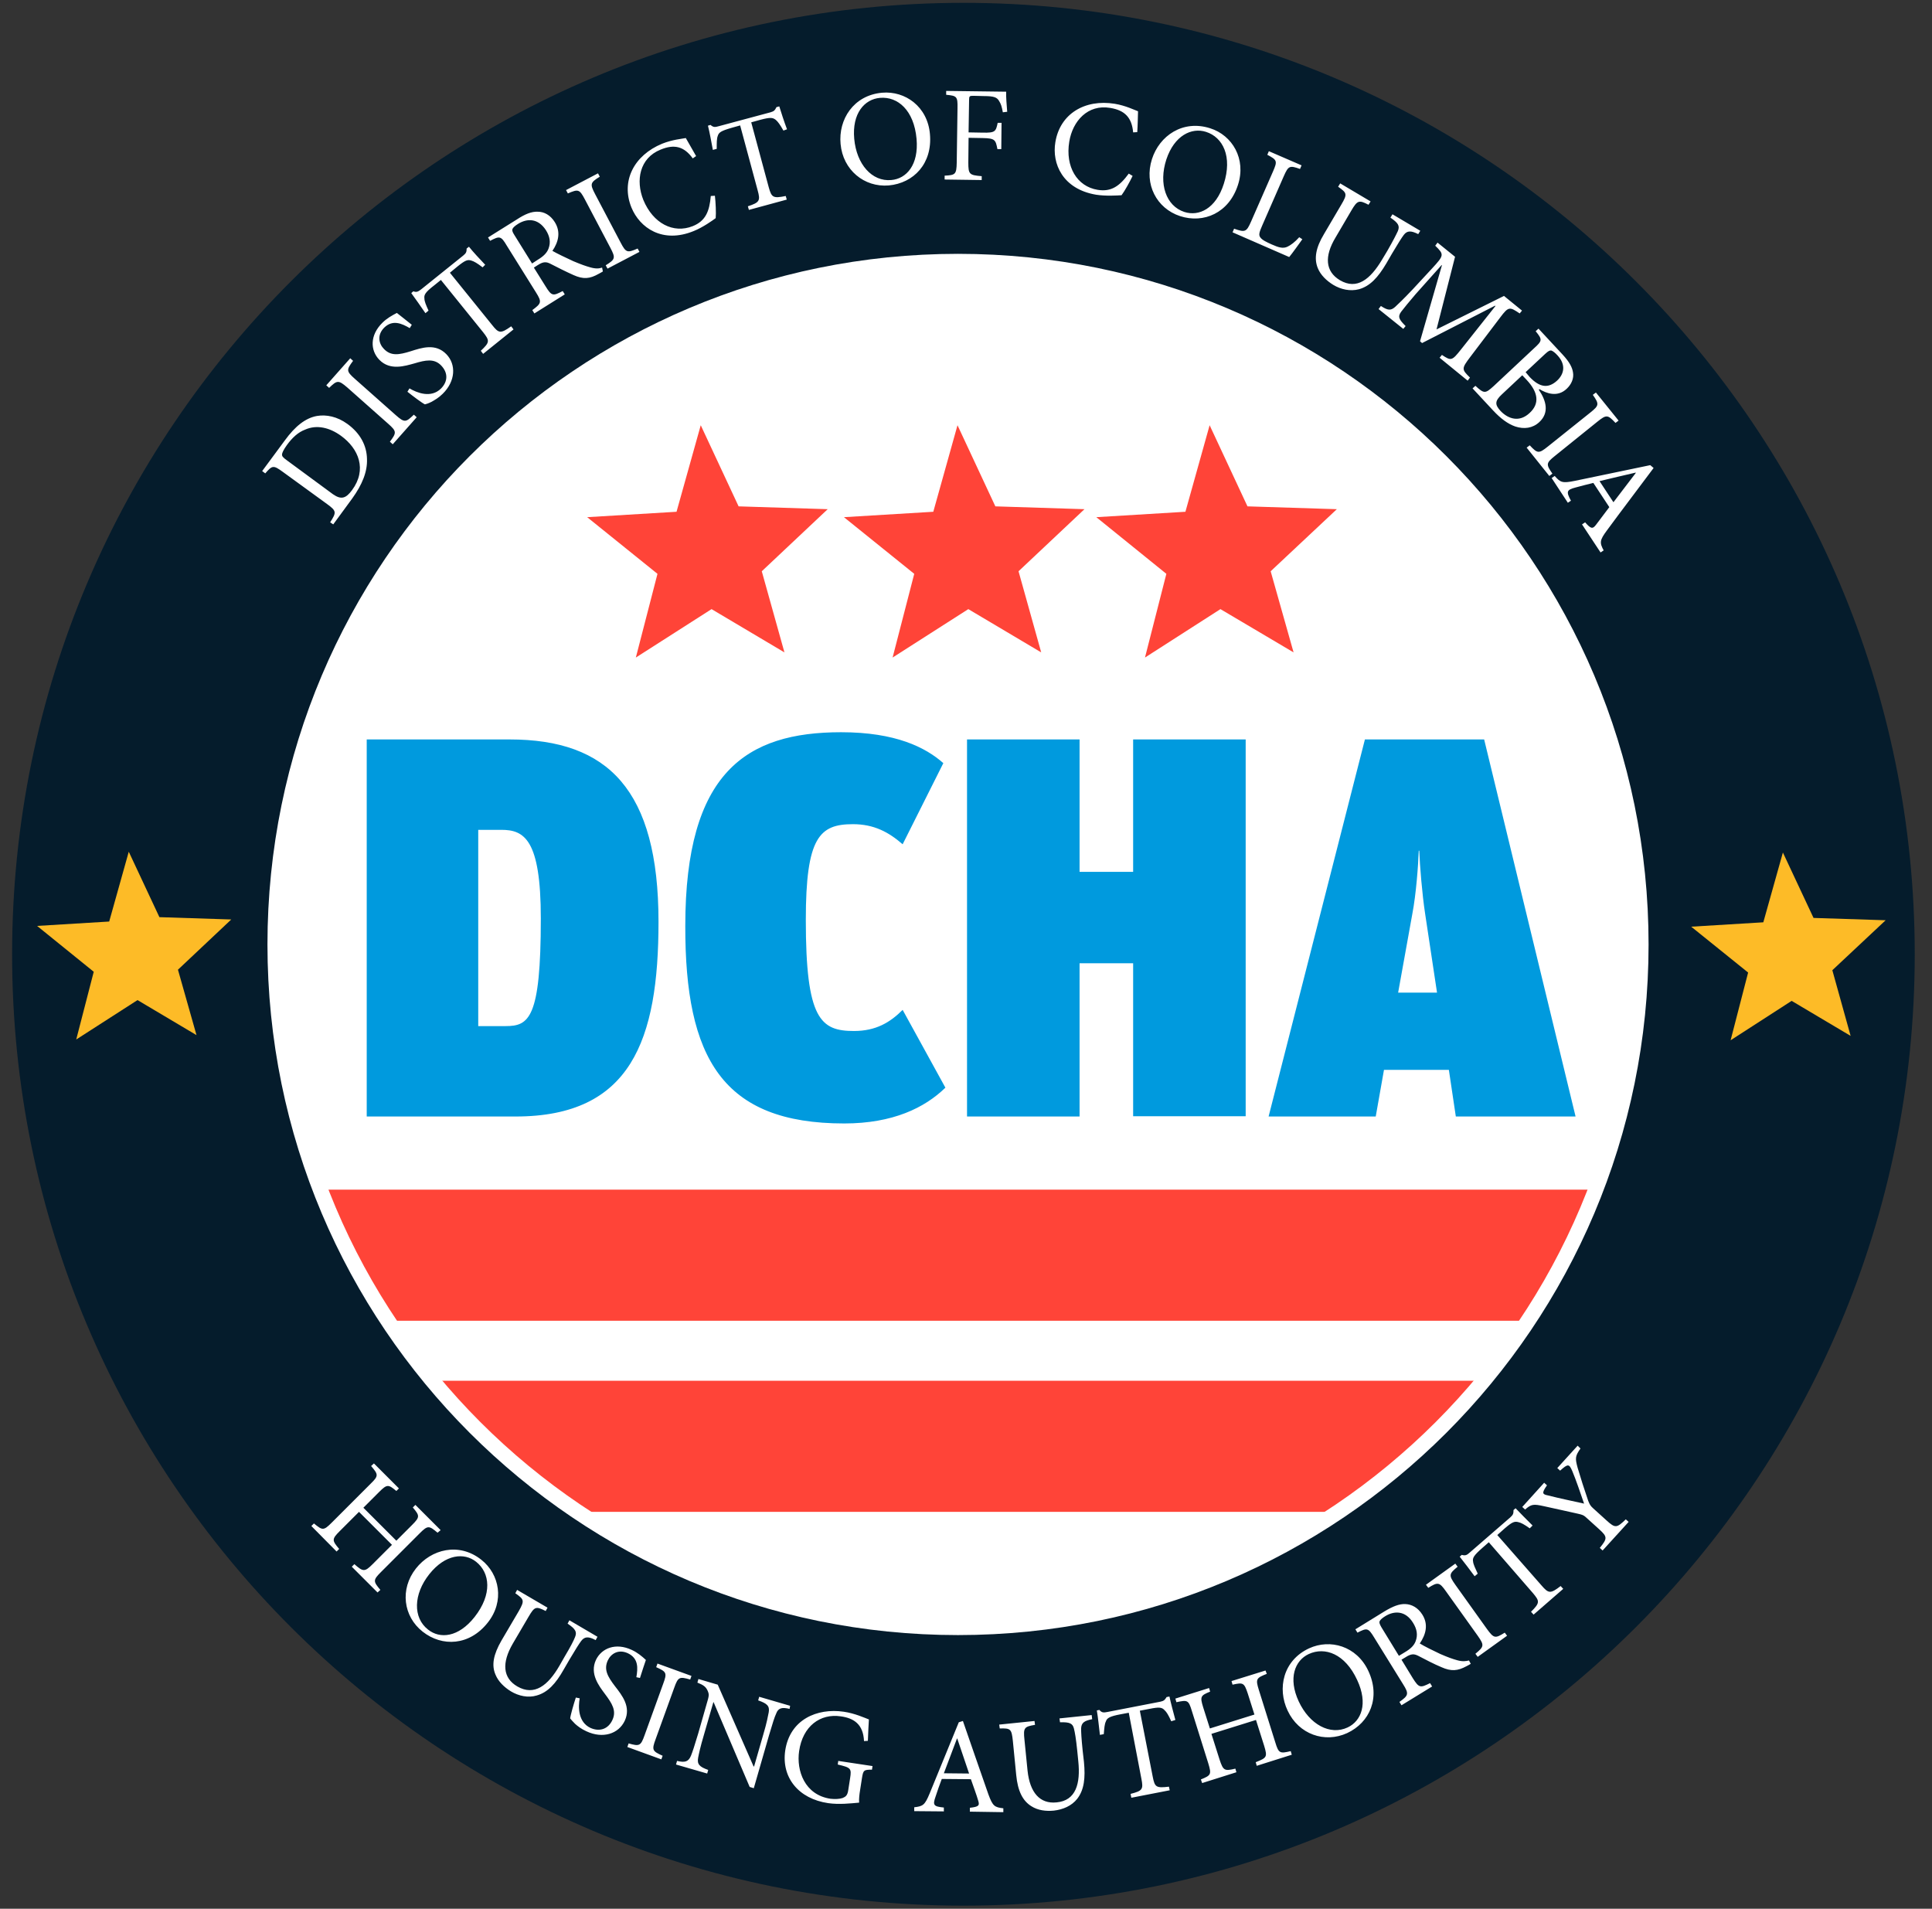
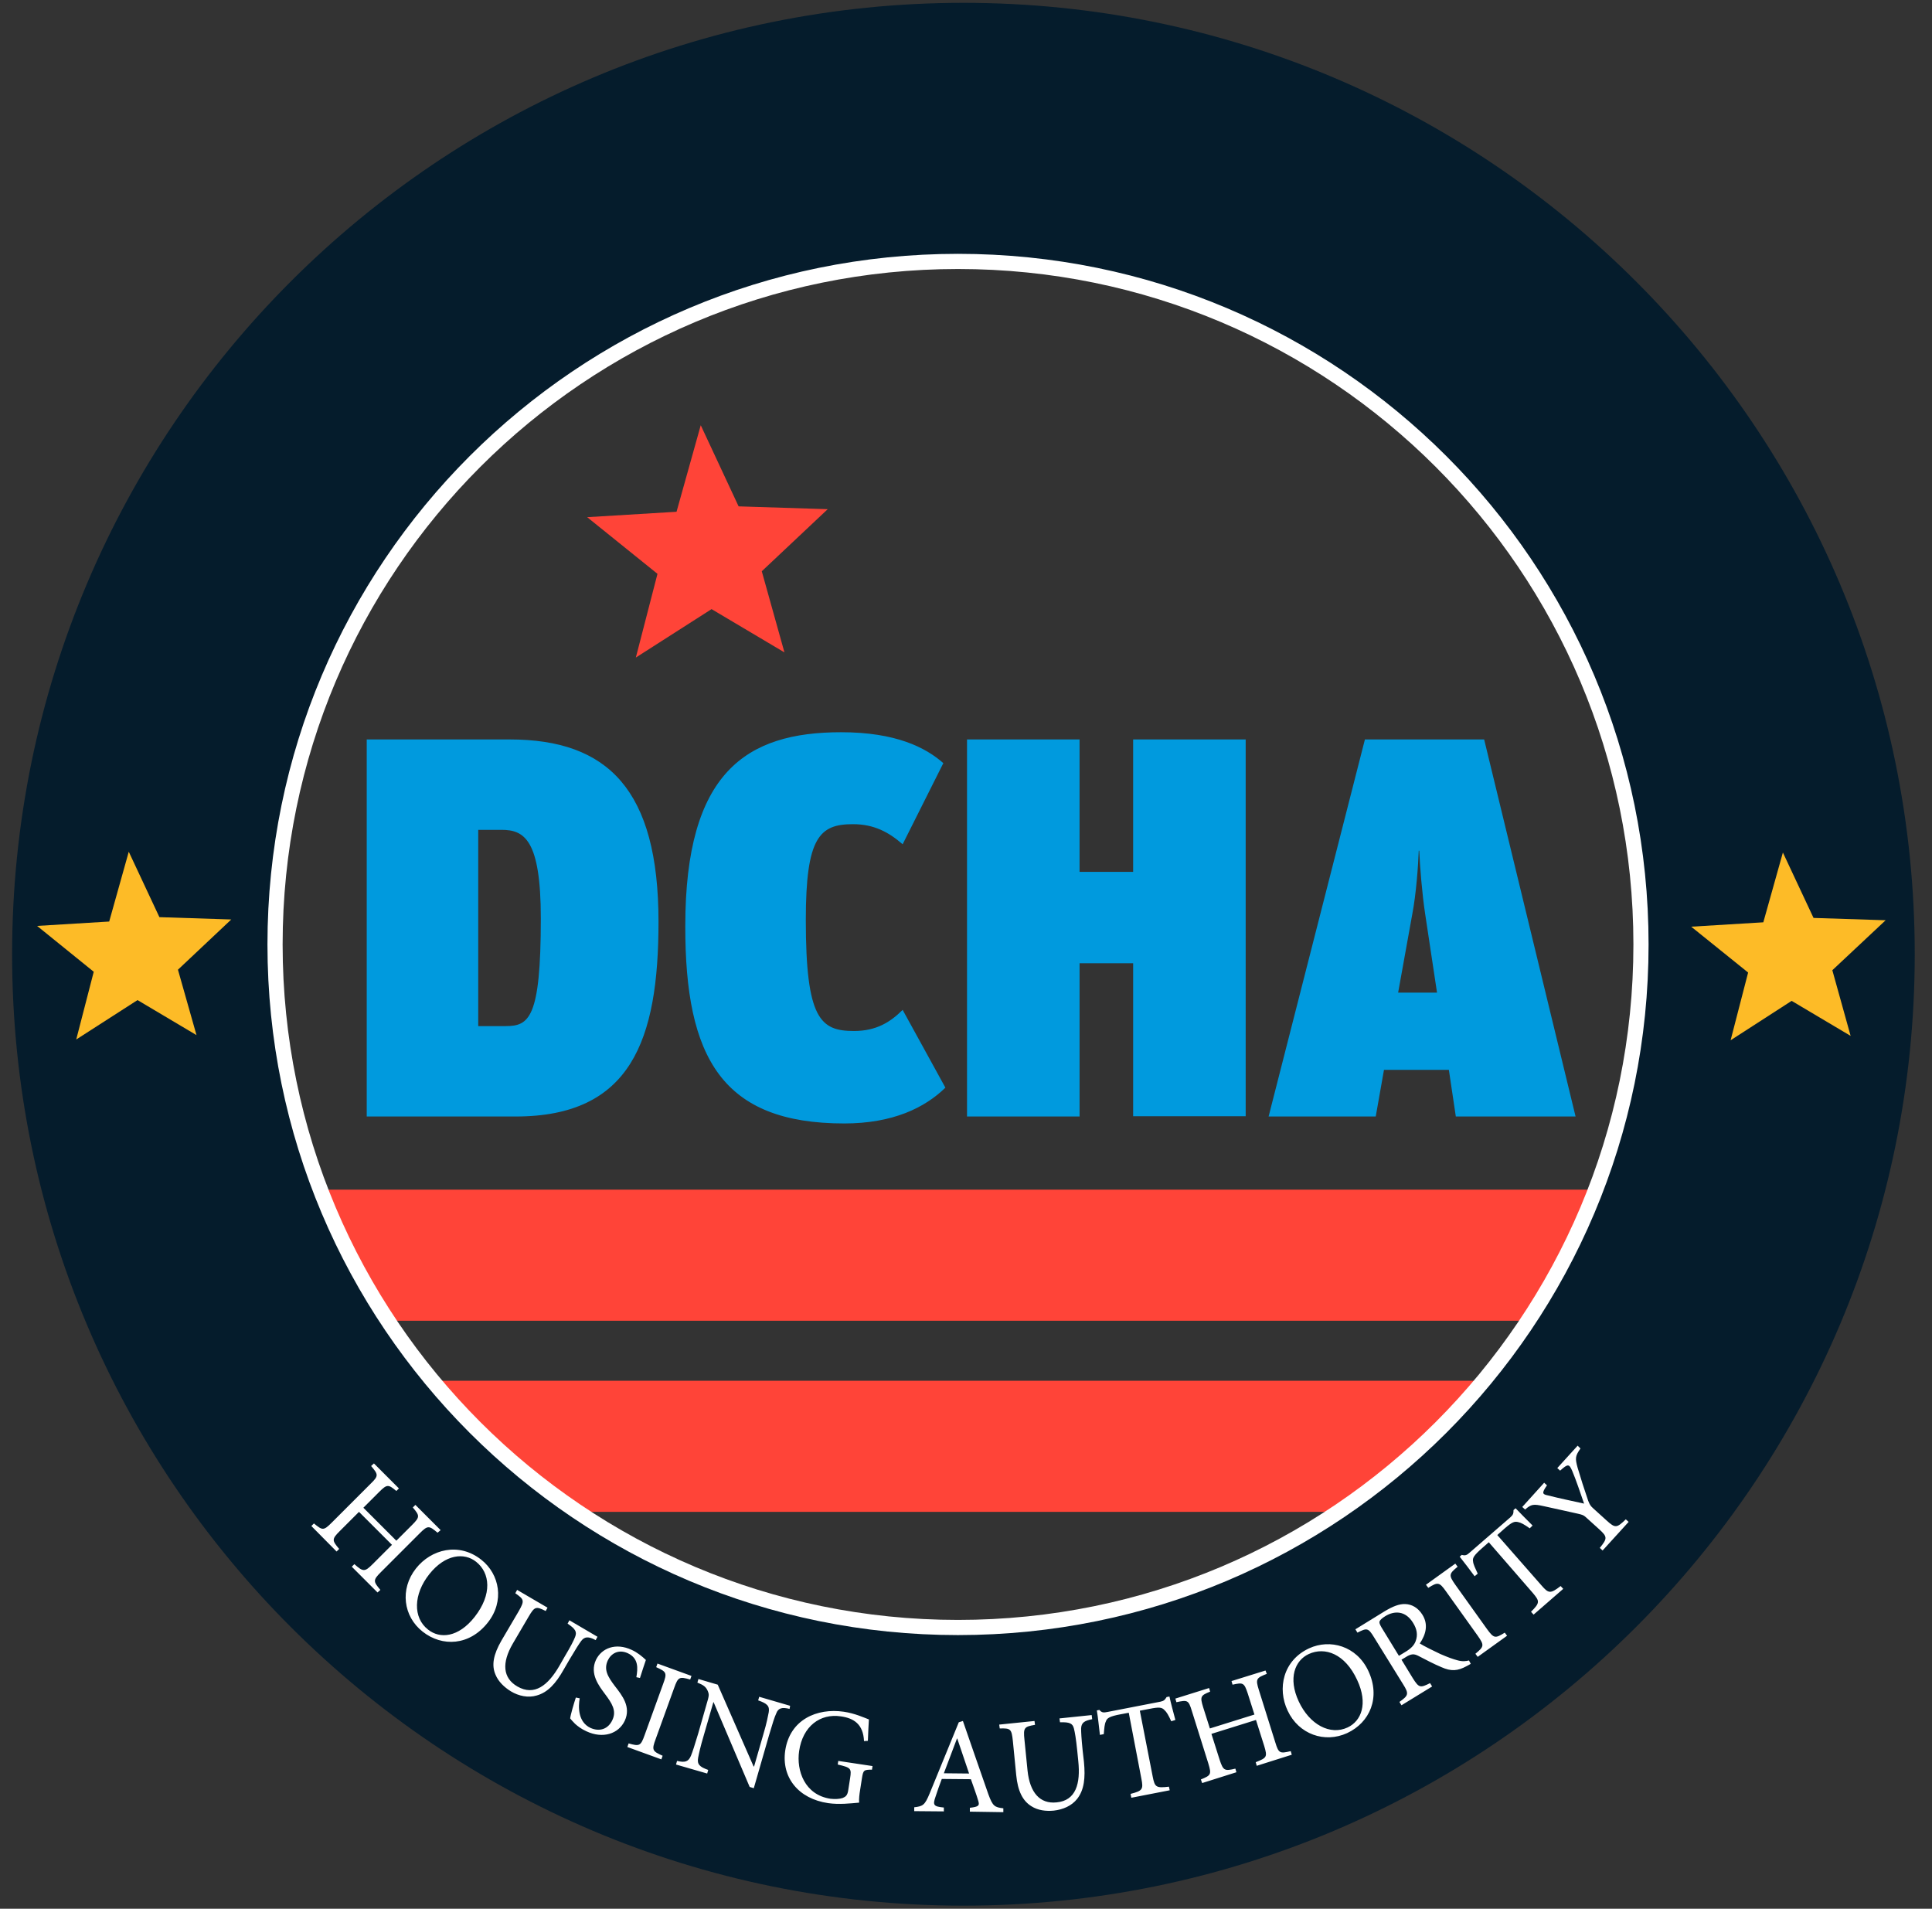
<svg xmlns="http://www.w3.org/2000/svg" version="1.1" id="Layer_1" x="0px" y="0px" viewBox="0 0 750.2 741.1" style="enable-background:new 0 0 750.2 741.1;" xml:space="preserve">
  <rect x="0" y="0" width="750.2" height="741.1" fill="#333333" stroke="none" />
  <style type="text/css">
	.st0{fill:#FFFFFF;stroke:#000000;stroke-width:2.056;stroke-miterlimit:10;}
	.st1{fill:#FF4438;}
	.st2{fill:#051C2C;}
	.st3{fill:none;stroke:#FFFFFF;stroke-width:5.888;stroke-miterlimit:10;}
	.st4{fill:#FDBB27;}
	.st5{fill:#009ADE;}
	.st6{fill:#FFFFFF;}
</style>
  <g>
-     <circle class="st0" cx="374.1" cy="370.5" r="347.2" />
    <g>
      <rect x="84.2" y="461.9" class="st1" width="569.2" height="50.9" />
      <rect x="84.2" y="536.1" class="st1" width="569.2" height="50.9" />
      <g>
        <path class="st2" d="M374.1,1.1C170.1,1.1,4.7,166.5,4.7,370.5s165.4,369.4,369.4,369.4s369.4-165.4,369.4-369.4     S578.1,1.1,374.1,1.1 M372,631.9c-146.5,0-265.2-118.7-265.2-265.2c0-146.5,118.7-265.2,265.2-265.2s265.2,118.7,265.2,265.2     C637.2,513.2,518.5,631.9,372,631.9" />
        <path class="st3" d="M372,631.9c-146.5,0-265.2-118.7-265.2-265.2c0-146.5,118.7-265.2,265.2-265.2s265.2,118.7,265.2,265.2     C637.2,513.2,518.5,631.9,372,631.9z" />
        <polygon class="st4" points="692.3,331 704.2,356.4 732.2,357.3 711.5,376.7 718.6,402.2 695.7,388.6 672,403.9 678.8,377.6      656.7,359.8 684.7,358.1    " />
        <polygon class="st1" points="272.1,165.1 286.8,196.6 321.4,197.7 295.8,221.8 304.6,253.3 276.3,236.5 246.9,255.3 255.3,222.8      228,200.8 262.7,198.7    " />
-         <polygon class="st1" points="371.8,165.1 386.5,196.6 421.1,197.7 395.5,221.8 404.3,253.3 376,236.5 346.6,255.3 355,222.8      327.7,200.8 362.4,198.7    " />
-         <polygon class="st1" points="469.7,165.1 484.4,196.6 519.1,197.7 493.4,221.8 502.3,253.3 473.9,236.5 444.6,255.3 452.9,222.8      425.7,200.8 460.3,198.7    " />
        <polygon class="st4" points="50,330.7 61.9,356.1 89.8,357 69.1,376.5 76.3,401.9 53.4,388.3 29.6,403.6 36.4,377.3 14.4,359.5      42.4,357.8    " />
        <path class="st5" d="M142.4,433.5h57.8c44.8,0,55.5-29.6,55.5-75.6c0-51.2-19.6-70.8-57.8-70.8h-55.5V433.5z M185.7,398.4v-76.2     h9c8.8,0,15.3,3.6,15.3,34.4c0,38.9-4.6,41.8-13.7,41.8H185.7z M327.8,436.2c18.9,0,31.3-6.1,39.3-13.9l-16.6-30.2     c-4.8,4.8-10.3,8.2-18.9,8.2c-13,0-18.7-4.6-18.7-43.1c0-32.1,5.3-37.2,18.3-37.2c8.2,0,13.9,3.1,19.3,7.8l15.8-31.5     c-6.9-6.1-18.5-12-39.7-12c-36.8,0-60.5,15.5-60.5,75.2C266,410.8,280.5,436.2,327.8,436.2 M375.5,433.5h43.7V374h20.8v59.4h43.7     V287.1h-43.7v51.4h-20.8v-51.4h-43.7V433.5z M537.4,415.4h25.2l2.7,18.1h46.5l-35.5-146.4H530l-37.4,146.4h41.6L537.4,415.4z      M558,385.4h-15.1l5.5-30.5c1.5-7.8,2.3-18.9,2.5-24.6h0.2c0.2,5.5,1.1,16.8,2.3,24.6L558,385.4z" />
        <path class="st6" d="M171.1,594.1l-9.8-9.8l-1,1c2.7,3.2,2.8,3.7-0.3,6.8l-6.1,6.1l-12.8-12.8l6.1-6.1c3.1-3.1,3.6-3,6.7-0.4l1-1     l-9.7-9.7l-1.1,1c2.8,3.3,3,3.8-0.2,6.9l-15.1,15.1c-3.2,3.2-3.6,3-6.9,0.3l-1,1l9.8,9.9l1-1c-2.8-3.3-2.9-3.8,0.2-6.9l7.5-7.5     l12.8,12.8l-7.5,7.5c-3.1,3.1-3.7,3-7.1,0l-1,1l10,10l1.1-1c-2.8-3.3-2.9-3.8,0.2-6.9l15.1-15.1c3.1-3.1,3.6-3,6.9-0.2     L171.1,594.1z M186.9,605.6c-8.7-6.9-19.5-4.1-25.4,3.4c-6.3,8-4.9,18.6,2.6,24.5c7.6,6,18.2,5.5,25.3-3.5     C196,621.7,194,611.2,186.9,605.6 M184.9,606.4c5.4,4.3,6.3,12.6-0.6,21.4c-6.3,8-13.5,8.6-18.1,4.9c-5.9-4.6-5.7-13.7,0.5-21.5     C172.9,603.4,180.3,602.7,184.9,606.4 M232,635.5l-10.9-6.4l-0.7,1.3c3.1,2.1,3.7,3.2,2.9,5.2c-0.6,1.5-1.6,3.5-4.1,7.7l-2,3.5     c-4.4,7.6-9.7,11.8-16.3,8c-5.7-3.3-6.1-9.2-1.8-16.6l6.1-10.4c2.4-4.1,2.9-4.2,6.7-2.3l0.7-1.3l-11.8-6.9l-0.7,1.3     c3.4,2.4,3.7,2.8,1.3,7l-6.7,11.4c-3.1,5.4-3.9,9.5-2.3,13.2c1.1,2.7,3.4,4.9,6,6.5c3,1.8,6.7,2.6,10,1.6     c4.3-1.2,7.4-4.6,10.5-10.1l2.2-3.8c2.5-4.2,3.7-6.1,4.6-7.3c1.3-1.7,2.8-1.8,5.6-0.3L232,635.5z M248.5,651.5     c1-3.2,1.7-5.2,2.3-7c-1.5-1.4-3.3-2.9-5.5-3.9c-6.2-2.9-11.7-0.7-13.9,3.9c-2.5,5.4,1.2,10.1,3.5,13.2c2.7,3.6,4.6,6.5,2.9,10.1     c-1.6,3.5-4.9,4.7-8.5,3.1c-4.9-2.3-4.8-8.2-4.2-11.5l-1.5-0.3c-0.8,2.4-2.1,6.9-2.2,8.1c0.3,0.4,0.9,1.1,1.9,2.1     c1,0.9,2.4,2,4.4,2.9c6.4,3,12.5,1,14.9-4.1c2.5-5.4-1-9.8-3.8-13.4c-2.9-3.8-4.4-6.5-2.8-10c1.2-2.6,4.1-4.5,7.8-2.8     c4.2,2,3.9,5.8,3.3,9.3L248.5,651.5z M256.8,683.1l0.5-1.4c-4-1.8-4.3-2.2-2.7-6.5l7.2-19.9c1.5-4.2,2-4.4,6.2-3.2l0.5-1.4     l-13.2-4.8l-0.5,1.4c4,1.8,4.3,2.2,2.7,6.5l-7.2,19.9c-1.5,4.2-2,4.4-6.2,3.2l-0.5,1.4L256.8,683.1z M306.8,662.3l-12-3.5     l-0.4,1.4c3.5,1.2,4.5,2.2,4.1,4.6c-0.3,1.5-0.7,3.9-2.1,8.6l-3.6,12.5l-0.2-0.1l-13.9-31.7l-7.5-2.2l-0.4,1.4     c2.3,0.9,3.3,1.6,4,3.2c0.6,1.5,0.6,1.7-0.5,5.4l-3.2,11.2c-1.4,4.7-2.2,7.1-2.8,8.6c-1,2.4-2.4,2.7-5.4,2l-0.4,1.4l12.1,3.5     l0.4-1.4c-3.4-1.2-4.4-2.2-3.9-4.8c0.3-1.5,0.8-4,2.2-8.7l3.7-12.8l0.1,0l14,32.9l1.6,0.5l5.9-20.5c1.4-4.7,2.1-7,2.8-8.5     c0.8-2.2,2.3-2.5,5.2-1.8L306.8,662.3z M338.8,685.7l-13.3-2l-0.2,1.4c5.1,1.2,5.4,1.5,4.8,5.3l-0.7,4.5c-0.3,2.2-1,2.7-2.2,3.2     c-1.2,0.4-2.9,0.5-4.7,0.3c-10.1-1.5-13.3-11-12.2-18.5c1.4-9.7,8.2-14.7,16.2-13.5c5,0.7,8.7,3,9,9.6l1.5-0.1     c0.1-3.5,0.3-6.5,0.4-8.3c-1.6-0.6-5.5-2.4-9.8-3c-10.3-1.5-20.9,3-22.7,15.1c-1.5,10.4,5.1,18.7,16.7,20.4     c4.2,0.6,8.7,0.1,12-0.2c-0.1-1.5,0.1-3.2,0.4-5l0.7-4.5c0.5-3.1,0.7-3.3,3.9-3.3L338.8,685.7z M389.6,703.6l0-1.5     c-3.4-0.4-4.1-0.8-5.8-5.4c-3.3-9.3-6.7-19.4-9.9-28.5l-1.6,0.5L361,696.3c-1.9,4.6-2.6,5-6,5.4l0,1.5l11.5,0.1l0-1.5     c-4-0.4-4.4-0.9-3.2-4.3c0.7-2.2,1.5-4.4,2.4-6.8l11.3,0.1c1.1,3.2,2.2,6.1,2.8,8.2c0.7,2.1,0.2,2.5-3.2,2.9l0,1.5L389.6,703.6z      M376.3,688.6l-9.8-0.1c1.6-4.3,3.4-8.9,5.1-13.5h0.1L376.3,688.6z M423.9,665.9l-12.5,1.3l0.2,1.5c3.7-0.1,4.9,0.4,5.4,2.4     c0.4,1.6,0.8,3.8,1.3,8.7l0.4,4c0.9,8.7-0.9,15.3-8.4,16c-6.5,0.7-10.4-3.8-11.3-12.3l-1.2-12c-0.5-4.7-0.1-5.1,4.1-5.8l-0.2-1.5     l-13.7,1.4l0.2,1.5c4.2-0.1,4.6,0.1,5.1,4.9l1.3,13.2c0.6,6.2,2.5,10,5.9,12.1c2.5,1.6,5.6,2,8.7,1.7c3.5-0.4,6.9-1.8,9.1-4.6     c2.7-3.5,3.2-8.1,2.6-14.3l-0.5-4.4c-0.5-4.9-0.6-7.1-0.6-8.6c0.1-2.2,1.2-3,4.3-3.6L423.9,665.9z M456.4,667.8     c-0.8-3-1.8-6.7-2.3-9.1l-1.1,0.2c-0.7,1.1-1,1.5-2.4,1.8l-20.6,4c-1.5,0.3-2.2,0.3-3.1-0.8l-1,0.2c0.5,2.9,0.8,6.3,1.2,9.5     l1.5-0.3c0.2-2.4,0.3-3.9,0.8-4.9c0.4-1.3,1.4-2,5.7-2.8l3.2-0.6l4.9,25.6c0.8,4.1,0.5,4.7-4.2,5.9l0.3,1.5l14.9-2.9l-0.3-1.4     c-5,0.6-5.5,0.2-6.3-3.9l-5-25.6l3.7-0.7c3.9-0.8,4.9-0.6,5.9,0.5c0.8,0.7,1.5,1.9,2.6,4.3L456.4,667.8z M491.4,648.6l-13.2,4.1     l0.4,1.4c4.1-0.9,4.5-0.8,5.9,3.4l2.6,8.2l-17.3,5.4l-2.6-8.2c-1.3-4.2-1-4.6,2.7-6.1l-0.4-1.4l-13.1,4.1l0.4,1.4     c4.3-0.9,4.7-0.9,6,3.4l6.4,20.4c1.3,4.3,1,4.6-2.9,6.2l0.5,1.4l13.3-4.2l-0.4-1.4c-4.2,1-4.7,0.8-6.1-3.4l-3.2-10.1l17.3-5.4     l3.2,10.1c1.3,4.3,1,4.6-3.3,6.3l0.4,1.4l13.6-4.3l-0.4-1.4c-4.2,1-4.7,0.9-6-3.4l-6.4-20.4c-1.3-4.2-1-4.6,3.1-6.2L491.4,648.6z      M508.3,640c-10.1,4.7-12.4,15.6-8.3,24.2c4.3,9.2,14.4,12.7,23.1,8.7c8.8-4.1,13.1-13.8,8.2-24.2     C526.8,639.1,516.5,636.2,508.3,640 M508.2,642.2c6.3-2.9,14.1-0.1,18.8,10.1c4.3,9.2,1.6,15.9-3.7,18.4     c-6.8,3.2-14.8-1.1-19-10.1C500.1,651.6,502.8,644.7,508.2,642.2 M570.4,644.7c-1.2,0.3-2.5,0.5-4.6-0.1     c-1.8-0.5-3.5-1.1-6.5-2.4c-2.6-1.2-6.4-3.1-8-4.1c2.4-3.5,3.4-7.4,1-11.2c-1.7-2.7-4.1-4-6.6-4.1c-2.4-0.1-4.9,0.9-8.2,2.9     l-11.2,6.9l0.8,1.3c3.7-1.9,4.2-1.9,6.5,1.9l11.2,18.1c2.4,3.8,2.1,4.4-1.4,6.9l0.8,1.3l11.9-7.3l-0.8-1.3     c-3.8,1.9-4.3,1.9-6.7-1.9l-4.4-7.2l1.5-0.9c2.3-1.5,3.4-1.4,5-0.6c2.7,1.4,6.1,3.2,9,4.4c3.8,1.7,6.3,1.5,9.8-0.4     c0.6-0.3,1.1-0.6,1.6-0.9L570.4,644.7z M543.2,642.9l-6.8-11.1c-0.7-1.2-0.9-1.9-0.7-2.3c0.2-0.5,0.9-1.2,2.2-2     c3.4-2.1,7.8-2.3,10.8,2.6c1.5,2.4,1.9,4.7,1,7.1c-0.6,1.6-1.8,2.9-4.2,4.3L543.2,642.9z M585.2,635.1l-0.9-1.2     c-3.7,2.3-4.2,2.3-6.9-1.4l-12.3-17.2c-2.6-3.7-2.5-4.2,0.9-7l-0.9-1.2l-11.4,8.2l0.9,1.2c3.7-2.3,4.3-2.3,6.9,1.4l12.3,17.2     c2.6,3.7,2.5,4.2-0.9,7l0.9,1.2L585.2,635.1z M595.1,592.3c-2.2-2.2-4.9-4.9-6.6-6.7l-0.8,0.7c0,1.3-0.1,1.8-1.2,2.8l-15.8,13.7     c-1.1,1-1.7,1.3-3.1,0.9l-0.8,0.7c1.8,2.3,3.9,5,5.8,7.6l1.2-1c-1-2.2-1.7-3.6-1.8-4.7c-0.3-1.4,0.3-2.4,3.6-5.3l2.5-2.2     l17.1,19.7c2.7,3.2,2.8,3.8-0.7,7.3l1,1.1l11.5-10l-1-1.1c-4,3.1-4.7,2.9-7.4-0.2L581.4,596l2.8-2.5c3-2.6,3.9-2.9,5.4-2.5     c1,0.2,2.3,0.9,4.4,2.4L595.1,592.3z M612.6,561.3l-7.9,8.7l1.1,1c3.1-2.8,3.5-2.6,4.7,0.1c1.4,3.3,3.3,8.9,4.6,12.7     c-4.5-1-9.4-2-14.1-3.2c-2-0.4-2.5-0.8-0.3-3.9l-1.1-1l-8.5,9.4l1.1,1c2.4-2.1,3.2-2.2,7.3-1.3c5.6,1.2,9.4,2.1,13.1,2.9     c1.8,0.4,2.3,0.6,3.1,1.3l5.2,4.7c3.3,3,3.3,3.6,0.3,7.3l1.1,1l10.1-11.1l-1.1-1c-3.5,3.4-4.1,3.5-7.4,0.5l-5.3-4.8     c-1-0.9-1.3-1.4-1.9-2.9c-1.7-5-2.8-8.4-4.1-12.8c-1-3.7-1-4.5,1.1-7.5L612.6,561.3z" />
-         <path class="st6" d="M101.8,182.9l1.2,0.9c2.7-3.1,3.1-3.3,6.8-0.6l17.2,12.5c3.7,2.7,3.7,3.2,1.2,7.1l1.2,0.8l7.4-10.1     c3.8-5.3,5.9-10.3,5.7-15.3c-0.1-5.1-2.5-9.9-7.6-13.6c-4-2.9-8.2-3.7-11.8-3.1c-4.5,0.8-8.5,4-12.5,9.5L101.8,182.9z      M111.5,178.8c-1.7-1.2-2-1.7-2-2.3s0.6-1.9,1.9-3.7c2.1-2.9,4.4-5,7.1-6c4.5-2,9.5-0.8,13.9,2.4c6.9,5,10.2,13.1,4.3,21.1     c-2.3,3.1-4.1,3.9-7.4,1.6L111.5,178.8z M161.8,162l-1.1-1c-3.1,3-3.6,3.2-7,0.2l-15.9-14.1c-3.4-3-3.3-3.5-0.7-7l-1.1-1     l-9.3,10.5l1.1,1c3.1-3,3.6-3.1,7-0.2l15.9,14.1c3.4,3,3.3,3.5,0.7,7l1.1,1L161.8,162z M159.9,126.1c-2.6-2.1-4.3-3.4-5.8-4.6     c-1.9,1-3.9,2.1-5.6,3.8c-4.9,4.8-4.8,10.7-1.2,14.4c4.2,4.3,9.9,2.4,13.6,1.4c4.3-1.3,7.7-2,10.4,0.8c2.7,2.8,2.7,6.2-0.1,9     c-3.9,3.8-9.3,1.6-12.2-0.1l-0.8,1.3c2,1.6,5.7,4.4,6.8,4.9c0.5-0.1,1.4-0.4,2.6-1c1.2-0.7,2.7-1.5,4.3-3.1     c5-4.9,5.3-11.4,1.4-15.4c-4.2-4.3-9.5-2.5-13.9-1.1c-4.5,1.4-7.6,1.9-10.3-0.9c-2-2-2.8-5.4,0.1-8.3c3.3-3.2,6.8-1.6,9.9,0.2     L159.9,126.1z M188.4,102.8c-2.1-2.2-4.8-5.1-6.3-7l-0.9,0.7c0,1.3-0.2,1.8-1.3,2.7l-16.3,13.1c-1.2,0.9-1.8,1.3-3.1,0.8     l-0.8,0.7c1.7,2.3,3.7,5.2,5.5,7.8l1.2-1c-1-2.2-1.6-3.6-1.6-4.7c-0.2-1.4,0.3-2.4,3.8-5.1l2.6-2.1l16.4,20.3     c2.6,3.3,2.6,3.9-0.9,7.2l0.9,1.2l11.8-9.5l-0.9-1.2c-4.1,2.9-4.8,2.8-7.4-0.5l-16.4-20.3l2.9-2.4c3.1-2.5,4-2.8,5.5-2.3     c1,0.3,2.2,1,4.3,2.6L188.4,102.8z M233.8,103.9c-1.2,0.4-2.5,0.5-4.6-0.1c-1.8-0.5-3.5-1.1-6.6-2.4c-2.6-1.2-6.4-3-8.1-4     c2.4-3.5,3.3-7.4,0.9-11.2c-1.7-2.7-4.1-4-6.6-4c-2.4-0.1-4.9,0.9-8.1,3l-11.2,7l0.8,1.3c3.7-1.9,4.2-2,6.5,1.9l11.3,18.1     c2.4,3.8,2.1,4.3-1.4,6.9l0.8,1.3l11.8-7.4l-0.8-1.3c-3.8,2-4.3,2-6.7-1.9l-4.5-7.2l1.4-0.9c2.3-1.5,3.4-1.4,5-0.6     c2.7,1.4,6.1,3.1,9,4.4c3.8,1.7,6.3,1.5,9.8-0.5c0.6-0.3,1.1-0.6,1.6-0.9L233.8,103.9z M206.6,102.3l-6.9-11.1     c-0.8-1.2-0.9-1.9-0.7-2.3c0.2-0.5,0.9-1.2,2.2-2c3.4-2.1,7.7-2.3,10.8,2.5c1.5,2.4,1.9,4.7,1,7.1c-0.6,1.6-1.8,2.9-4.1,4.3     L206.6,102.3z M248.3,97.8l-0.7-1.3c-4,1.7-4.5,1.7-6.6-2.3l-9.9-18.8c-2.1-4-1.9-4.5,1.8-6.8l-0.7-1.3l-12.4,6.5l0.7,1.3     c4-1.7,4.5-1.7,6.6,2.3l9.9,18.8c2.1,4,1.9,4.5-1.8,6.8l0.7,1.3L248.3,97.8z M276,76.1c-0.5,5.9-2,9.7-7,11.7     c-7.5,3-15.4-1-19.2-10.2c-3-7.5-1.5-16.2,6.7-19.5c5.3-2.2,9.1-1.3,12.5,3.4l1.3-0.9c-1.4-2.5-2.5-4.4-4-7     c-1.5,0.3-5.2,0.6-9.2,2.2c-10.9,4.5-16.1,14.5-11.9,24.8c3.2,7.8,12,14.1,24.2,9.1c3.5-1.4,7.3-4.1,8.5-5c0.2-2,0-6.1-0.3-8.7     L276,76.1z M305.6,50.2c-1.1-2.9-2.3-6.6-3-8.9l-1.1,0.3c-0.6,1.2-0.9,1.6-2.3,2L279.1,49c-1.4,0.4-2.1,0.5-3.2-0.5l-1,0.3     c0.7,2.8,1.3,6.2,1.9,9.4l1.5-0.4c0-2.4,0-4,0.4-5c0.4-1.4,1.3-2,5.5-3.2l3.2-0.9l6.8,25.2c1.1,4,0.8,4.7-3.8,6.2l0.4,1.4l14.7-4     l-0.4-1.4c-4.9,1-5.5,0.6-6.6-3.4l-6.8-25.2l3.6-1c3.8-1,4.8-0.9,6,0.1c0.8,0.7,1.6,1.8,2.9,4.1L305.6,50.2z M342.5,36     c-11.1,1-17,10.4-16.1,19.9c0.9,10.1,9.2,16.9,18.7,16.1c9.7-0.9,17-8.5,16-19.9C360.2,41.4,351.5,35.2,342.5,36 M341.7,38     c6.9-0.6,13.2,4.8,14.2,15.9c0.9,10.1-3.9,15.5-9.8,16c-7.5,0.7-13.5-6.1-14.4-16C330.8,44,335.7,38.5,341.7,38 M391.1,43.4     c-0.2-2.5-0.5-5.9-0.4-7.8l-23.3-0.3l0,1.5c4.1,0.4,4.5,0.6,4.4,5.2l-0.3,21.1c-0.1,4.6-0.5,4.9-4.7,5.1l0,1.5l14.4,0.2l0-1.5     c-4.8-0.4-5.2-0.7-5.2-5.3l0.1-9.6l5.5,0.1c4.8,0.1,5,0.7,5.7,4.3l1.5,0l0.1-10.2l-1.5,0c-0.7,3.4-1,3.9-5.8,3.8l-5.5-0.1     l0.2-12.6c0-1.5,0.2-1.6,1.7-1.6l4,0.1c4,0,5.2,0.5,6,2c0.7,1.1,1,2.1,1.4,4.3L391.1,43.4z M438.3,67.4     c-3.5,4.8-6.8,7.2-12.1,6.3c-8-1.3-12.6-9-11-18.7c1.3-8,7.2-14.6,15.9-13.1c5.6,0.9,8.4,3.7,8.9,9.5l1.6-0.1     c0.2-2.9,0.2-5,0.3-8.1c-1.4-0.5-4.8-2.2-9-2.9c-11.7-1.9-21.3,3.9-23.1,14.9c-1.4,8.3,2.8,18.2,15.8,20.4     c3.8,0.6,8.3,0.3,9.9,0.2c1.2-1.6,3.2-5.2,4.3-7.5L438.3,67.4z M469.9,49.8c-10.6-3.4-19.7,2.9-22.6,12     c-3.1,9.7,1.8,19.1,10.9,22.1c9.2,3,19-1.2,22.5-12.1C484,61.7,478.5,52.5,469.9,49.8 M468.3,51.2c6.6,2.1,10.3,9.6,6.9,20.2     c-3.1,9.7-9.7,12.7-15.3,10.9c-7.1-2.3-10.1-10.9-7-20.4C456,52.6,462.7,49.4,468.3,51.2 M504.5,92.1c-1.7,1.9-3.3,3.1-4.6,3.7     c-1.7,0.8-3.4,0.3-6.1-0.9c-2-0.9-3.7-1.7-4.4-2.7c-0.7-0.9-0.5-1.9,0.7-4.6l8.4-19.2c1.8-4.1,2.3-4.2,6.3-2.8l0.6-1.4l-12.7-5.5     l-0.6,1.4c3.8,2,4,2.4,2.2,6.5l-8.5,19.4c-1.8,4.1-2.3,4.3-6.6,2.8l-0.6,1.4l22,9.6c1.1-1.3,4.1-5.5,5.1-6.9L504.5,92.1z      M551.5,89.6l-10.8-6.4l-0.8,1.3c3.1,2.1,3.7,3.2,2.9,5.2c-0.7,1.5-1.7,3.5-4.1,7.7l-2.1,3.5c-4.5,7.5-9.7,11.8-16.3,7.9     c-5.7-3.4-6.1-9.3-1.7-16.6l6.1-10.4c2.4-4.1,3-4.2,6.7-2.3l0.8-1.3l-11.8-7l-0.8,1.3c3.4,2.4,3.7,2.8,1.2,7l-6.7,11.4     c-3.2,5.3-3.9,9.5-2.4,13.2c1.1,2.7,3.4,4.9,6,6.5c3,1.8,6.6,2.6,10,1.7c4.3-1.2,7.4-4.6,10.6-10l2.2-3.8     c2.5-4.2,3.7-6.1,4.6-7.3c1.3-1.7,2.8-1.7,5.6-0.3L551.5,89.6z M569.9,147.8l0.9-1.2c-3.3-3.2-3.3-3.5,0.1-8l11.6-15.3     c3.3-4.4,3.7-4.2,7.6-1.6l0.9-1.1l-7-5.7l-26.2,13l7.2-28.2l-6.8-5.5l-0.9,1.2c3.5,3.4,3.5,3.7-1.2,8.8l-7.5,8.1     c-3.8,4-5.5,5.6-6.9,6.9c-1.7,1.5-2.9,1.3-5.5-0.4l-0.9,1.2l9.6,7.7l0.9-1.1c-2.5-2.5-3.2-3.6-1.7-5.6c1.3-1.7,2.8-3.5,5.6-6.8     l10.1-11.3l0.1,0.1l-8.5,29.5l0.8,0.7l28.3-14.5l0.2,0.1l-13.4,16.9c-3.5,4.4-3.8,4.5-7.4,2.1l-0.9,1.1L569.9,147.8z      M597.8,151.1c2.6,1.6,7,3.3,10.6-0.2c1.8-1.7,2.8-4,2.4-6.3c-0.3-2-1.4-4.1-4.1-7l-9.3-10l-1.1,1c2.7,3.3,2.6,3.7-0.7,6.7     l-15.6,14.6c-3.3,3-3.7,3-7.1-0.1l-1.1,1l8,8.6c2.9,3.1,5.7,5.2,8.6,6.2c3.4,1.1,6.7,0.7,9.3-1.7c3.9-3.6,2.8-8.2-0.2-12.6     L597.8,151.1z M592.4,144.5l7.6-7.1c1.3-1.2,1.8-1.4,2.4-1.3c0.6,0.2,1.5,0.9,2.4,1.9c3.4,3.7,2.5,7.3-0.2,9.8     c-3.3,3-6.6,2.8-10.6-1.4L592.4,144.5z M591.1,145.7l1.7,1.8c4.4,4.7,5.2,9.1,1.2,12.8c-4,3.8-8.3,2.4-11.3-0.7     c-2.3-2.5-2.3-3.9,0.5-6.5L591.1,145.7z M601.6,184.8l1.2-0.9c-2.5-3.6-2.5-4.1,1-6.9l16.5-13.3c3.5-2.8,4-2.7,7,0.5l1.2-0.9     l-8.8-10.9l-1.2,0.9c2.5,3.6,2.5,4.1-1,6.9L601,173.4c-3.5,2.8-4,2.7-7-0.5l-1.2,0.9L601.6,184.8z M621.5,214.5l1.2-0.8     c-1.6-3-1.6-3.9,1.3-7.8c5.8-7.9,12.3-16.4,18.1-24.2l-1.3-1.1l-29.3,6.1c-4.9,1-5.6,0.6-7.8-1.9l-1.2,0.8l6.3,9.6l1.2-0.8     c-1.9-3.5-1.7-4.2,1.7-5.1c2.2-0.6,4.5-1.2,7-1.8l6.2,9.4c-2.1,2.8-3.9,5.2-5.2,6.9c-1.3,1.7-2,1.5-4.2-1l-1.2,0.8L621.5,214.5z      M626.5,195l-5.4-8.2c4.5-1.1,9.3-2.2,14-3.3l0.1,0.1L626.5,195z" />
      </g>
    </g>
  </g>
</svg>